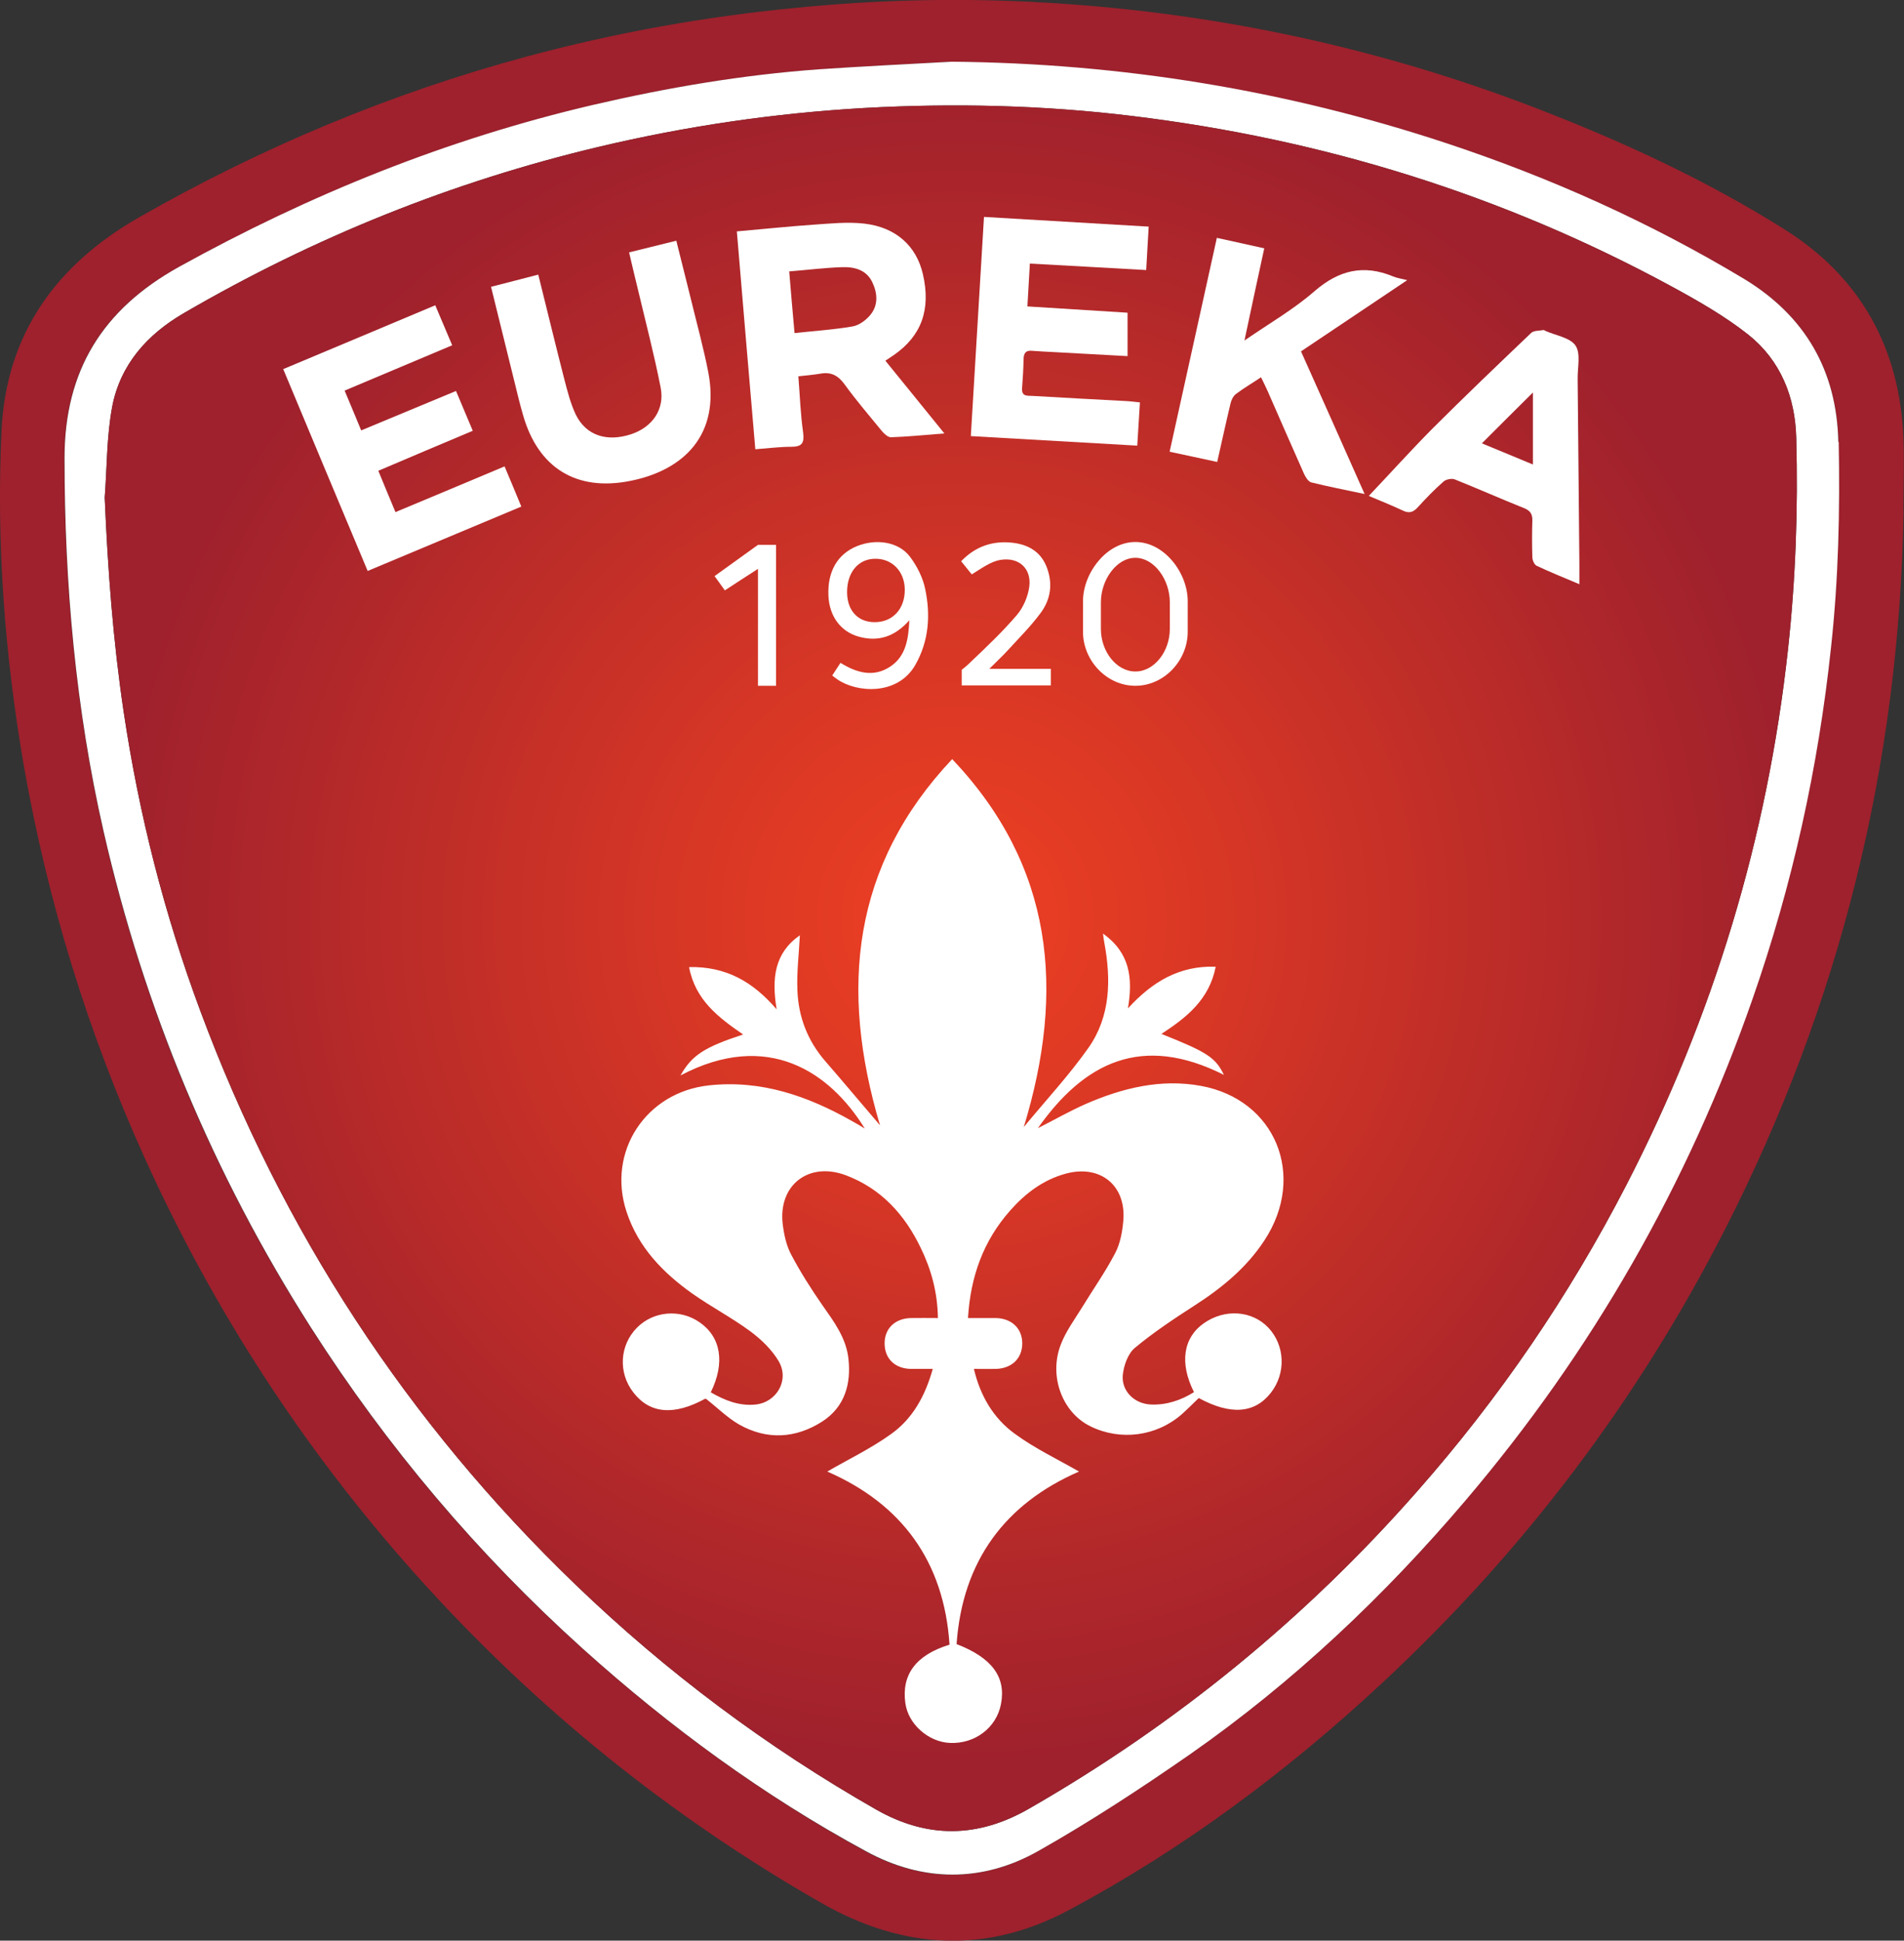
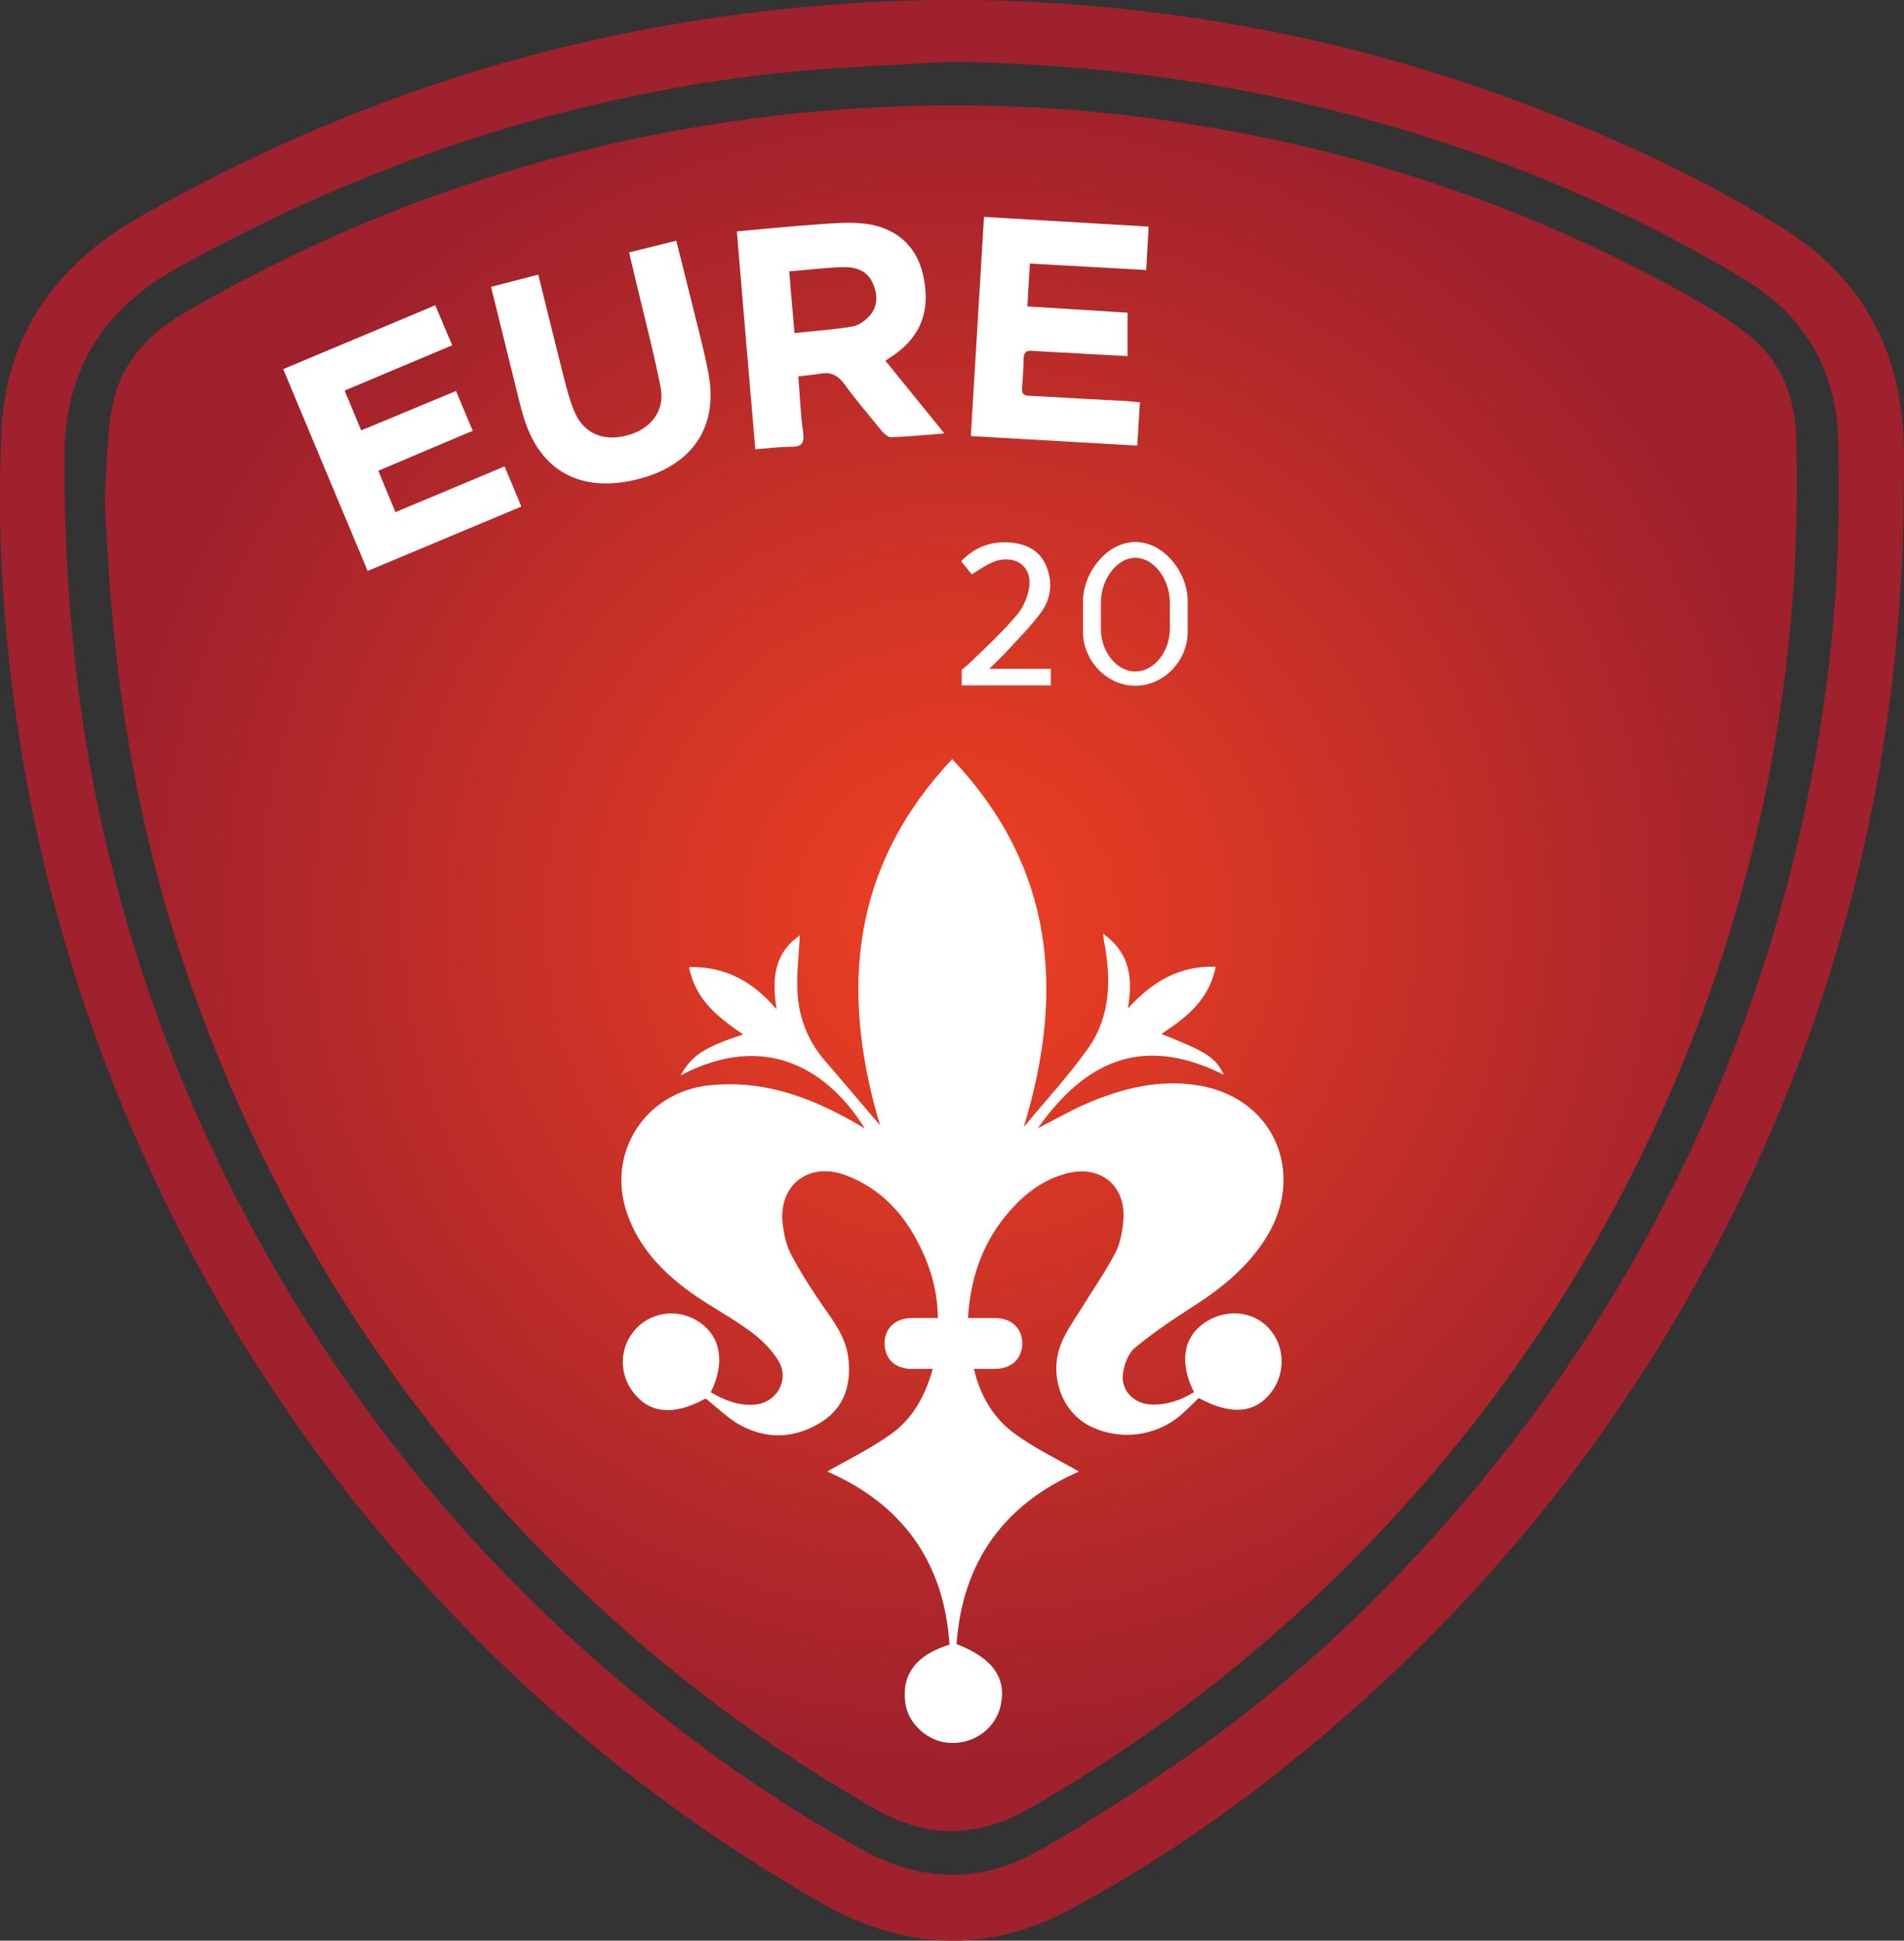
<svg xmlns="http://www.w3.org/2000/svg" viewBox="0 0 100 101.9" data-sanitized-data-name="Layer 2" data-name="Layer 2" id="Layer_2">
  <rect x="0" y="0" width="100" height="101.9" fill="#333333" stroke="none" />
  <defs>
    <style>
      .cls-1 {
        fill: #fff;
      }

      .cls-1, .cls-2, .cls-3 {
        stroke-width: 0px;
      }

      .cls-2 {
        fill: #9e212d;
      }

      .cls-3 {
        fill: url(#radial-gradient);
      }
    </style>
    <radialGradient gradientUnits="userSpaceOnUse" gradientTransform="translate(14.71 -8.62) scale(.89)" r="50.48" fy="63.86" fx="39.86" cy="63.86" cx="39.86" id="radial-gradient">
      <stop stop-color="#ee4023" offset="0" />
      <stop stop-color="#d83725" offset=".31" />
      <stop stop-color="#a2222c" offset=".95" />
      <stop stop-color="#9e212d" offset="1" />
    </radialGradient>
  </defs>
  <g data-sanitized-data-name="Layer 1" data-name="Layer 1" id="Layer_1-2">
    <g>
      <path d="M99.98,26.81c-.22,13.32-3.34,25.91-9.4,37.78-4.58,8.96-10.56,16.86-17.92,23.72-5.01,4.67-10.48,8.76-16.53,11.99-4.33,2.32-8.71,2.06-12.96-.36-8.02-4.58-15.11-10.32-21.28-17.2-5.9-6.59-10.67-13.92-14.31-21.98-2.97-6.57-5.07-13.41-6.32-20.5C.25,34.42-.2,28.53.08,22.61c.24-5.06,2.86-8.7,7.21-11.19,6.44-3.68,13.22-6.52,20.37-8.45,4.64-1.25,9.36-2.1,14.16-2.56C45.95,0,50.08-.11,54.21.1c9.12.46,17.97,2.3,26.5,5.59,4.53,1.75,8.93,3.78,13.04,6.37,3.98,2.51,6.02,6.22,6.22,10.92.05,1.28,0,2.56,0,3.83ZM49.98,3.24c-2.33.13-4.66.24-6.99.41-4,.29-7.95.95-11.86,1.87-7.65,1.8-14.87,4.7-21.75,8.51-4,2.21-6,5.43-6,10.03,0,6.61.58,13.15,2.05,19.6,2.12,9.32,5.76,18.02,10.9,26.07,4,6.26,8.75,11.88,14.28,16.85,4.56,4.1,9.48,7.71,14.86,10.64,2.97,1.62,6.11,1.65,9.05-.02,2.74-1.55,5.38-3.28,7.97-5.08,5.41-3.78,10.18-8.28,14.45-13.31,6.66-7.84,11.69-16.61,15.08-26.33,2.1-6.01,3.46-12.18,4.14-18.5.38-3.58.47-7.17.39-10.77-.08-3.77-1.76-6.63-4.94-8.55-4.93-2.97-10.17-5.32-15.64-7.13-8.43-2.79-17.1-4.19-25.99-4.28Z" class="cls-2" />
-       <path d="M96.55,23.21c-.08-3.77-1.76-6.63-4.94-8.56-4.94-2.97-10.17-5.32-15.64-7.13-8.43-2.79-17.09-4.2-25.98-4.28-2.33.13-4.67.24-6.99.4-4.01.29-7.95.96-11.86,1.87-7.66,1.79-14.87,4.7-21.75,8.51-3.99,2.22-6,5.43-6,10.03,0,6.61.58,13.15,2.05,19.6,2.13,9.32,5.76,18.01,10.9,26.07,4,6.26,8.75,11.88,14.28,16.86,4.56,4.1,9.48,7.71,14.87,10.63,2.97,1.62,6.1,1.65,9.05-.02,2.74-1.55,5.38-3.28,7.97-5.08,5.41-3.78,10.18-8.29,14.45-13.31,6.66-7.83,11.69-16.61,15.08-26.33,2.1-6.01,3.46-12.18,4.13-18.5.39-3.58.47-7.17.4-10.77ZM93.91,34.07c-1.08,9.93-3.93,19.31-8.5,28.17-3,5.81-6.66,11.17-10.98,16.07-5.88,6.69-12.68,12.24-20.4,16.67-2.67,1.53-5.32,1.57-8.01.04-5.75-3.28-11.01-7.21-15.78-11.8-8.88-8.54-15.43-18.6-19.72-30.14-1.89-5.08-3.22-10.31-4.02-15.67-.56-3.74-.84-7.5-1-11.28.12-1.59.1-3.2.39-4.76.42-2.22,1.84-3.81,3.77-4.93,6.84-3.98,14.09-6.9,21.79-8.73,4.59-1.09,9.24-1.77,13.95-2.04,4.7-.26,9.39-.15,14.06.42,10,1.21,19.47,4.14,28.33,8.95,1.4.76,2.8,1.56,4.04,2.54,1.69,1.35,2.46,3.27,2.51,5.43.1,3.69-.03,7.38-.43,11.06Z" class="cls-1" />
      <path d="M93.91,34.07c-1.08,9.93-3.93,19.31-8.5,28.17-3,5.81-6.66,11.17-10.98,16.07-5.88,6.69-12.68,12.24-20.4,16.67-2.67,1.53-5.32,1.57-8.01.04-5.75-3.28-11.01-7.21-15.78-11.8-8.88-8.54-15.43-18.6-19.72-30.14-1.89-5.08-3.22-10.31-4.02-15.67-.56-3.74-.84-7.5-1-11.28.12-1.59.1-3.2.39-4.76.42-2.22,1.84-3.81,3.77-4.93,6.84-3.98,14.09-6.9,21.79-8.73,4.59-1.09,9.24-1.77,13.95-2.04,4.7-.26,9.39-.15,14.06.42,10,1.21,19.47,4.14,28.33,8.95,1.4.76,2.8,1.56,4.04,2.54,1.69,1.35,2.46,3.27,2.51,5.43.1,3.69-.03,7.38-.43,11.06Z" class="cls-3" />
      <path d="M37.03,73.45c-1.64.89-2.9.79-3.77-.34-.8-1.03-.72-2.47.19-3.39.86-.88,2.27-1,3.29-.29,1.13.78,1.35,2.13.59,3.68.73.42,1.49.73,2.36.64,1.11-.12,1.78-1.29,1.21-2.27-.36-.61-.92-1.15-1.5-1.58-.98-.72-2.07-1.29-3.06-1.99-1.53-1.09-2.82-2.42-3.43-4.27-1.05-3.16,1.01-6.3,4.34-6.65,2.72-.29,5.15.55,7.47,1.86.22.12.44.25.7.41-1.84-2.99-5.12-5.19-9.68-2.79.6-1.06,1.24-1.48,3.29-2.15-1.29-.89-2.51-1.8-2.84-3.54,1.91-.04,3.33.74,4.6,2.22-.27-1.65-.11-2.96,1.22-3.89-.05.99-.17,1.94-.13,2.88.05,1.41.54,2.68,1.49,3.76.93,1.07,1.83,2.15,2.85,3.34-2.14-7.17-1.47-13.65,3.79-19.23,5.33,5.62,5.95,12.14,3.76,19.32,1.18-1.43,2.38-2.72,3.39-4.15,1.17-1.66,1.2-3.59.84-5.53-.02-.11-.04-.23-.07-.48,1.41,1.01,1.58,2.32,1.31,3.93,1.29-1.41,2.7-2.25,4.61-2.19-.34,1.74-1.54,2.67-2.85,3.53,2.41.96,2.84,1.24,3.28,2.15-4.31-2.17-7.33-.66-9.77,2.8.87-.44,1.67-.9,2.51-1.27,1.93-.84,3.95-1.34,6.06-.95,3.92.72,5.55,4.73,3.33,8.11-.95,1.45-2.25,2.51-3.7,3.44-1.07.69-2.14,1.4-3.11,2.21-.36.3-.58.92-.63,1.42-.08.84.61,1.52,1.49,1.55.81.03,1.56-.22,2.25-.65-.77-1.52-.57-2.86.52-3.62,1.1-.77,2.53-.67,3.39.24.87.93.93,2.38.13,3.41-.85,1.09-2.11,1.19-3.79.28-.29.28-.58.57-.89.85-1.34,1.17-3.23,1.41-4.81.63-1.48-.73-2.2-2.66-1.53-4.33.26-.66.69-1.25,1.07-1.86.59-.97,1.25-1.9,1.77-2.9.27-.51.38-1.14.43-1.73.14-1.84-1.22-2.92-3-2.45-1.2.32-2.15,1.04-2.95,1.95-1.4,1.58-2.08,3.46-2.21,5.64.52,0,.99,0,1.47,0,.83.02,1.38.55,1.38,1.33,0,.78-.54,1.31-1.37,1.34-.36.01-.71,0-1.17,0,.34,1.44,1.04,2.6,2.14,3.4,1.06.78,2.27,1.35,3.38,1.99-3.86,1.68-6.12,4.67-6.43,9.06,1.87.72,2.61,1.74,2.33,3.16-.24,1.23-1.36,2.08-2.66,2.03-1.14-.04-2.21-.98-2.36-2.09-.21-1.49.55-2.53,2.32-3.07-.29-4.4-2.54-7.4-6.42-9.09,1.08-.63,2.28-1.2,3.35-1.97,1.11-.79,1.78-1.96,2.19-3.42-.43,0-.8,0-1.16,0-.84-.02-1.37-.55-1.37-1.34,0-.78.54-1.31,1.38-1.33.45-.01.91,0,1.42,0-.02-1.35-.35-2.55-.9-3.68-.84-1.75-2.08-3.12-3.94-3.82-1.96-.73-3.56.53-3.31,2.58.07.55.19,1.12.45,1.6.48.91,1.04,1.79,1.63,2.64.61.87,1.25,1.72,1.37,2.81.15,1.34-.2,2.54-1.37,3.3-1.39.89-2.9.99-4.37.16-.61-.35-1.13-.87-1.74-1.35Z" class="cls-1" />
      <path d="M49.59,22.76c-1.02.08-1.91.17-2.8.2-.15,0-.34-.17-.46-.31-.67-.82-1.36-1.62-1.98-2.48-.34-.46-.71-.65-1.26-.55-.35.06-.71.09-1.16.14.08.98.11,1.97.25,2.94.07.56-.05.76-.62.76-.61,0-1.22.08-1.89.13-.33-3.84-.65-7.61-.97-11.44,1.39-.12,2.69-.26,4-.35.89-.06,1.8-.16,2.68-.06,1.68.19,2.75,1.18,3.09,2.65.43,1.86-.07,3.24-1.52,4.25-.13.09-.26.17-.45.3,1.02,1.25,2.01,2.48,3.1,3.82ZM41.45,14.25c.09,1.1.18,2.13.28,3.24,1.09-.12,2.08-.18,3.05-.35.34-.06.69-.32.92-.59.44-.52.39-1.16.11-1.74-.32-.66-.97-.81-1.62-.78-.87.03-1.74.14-2.73.22Z" class="cls-1" />
      <path d="M50.99,22.88c.23-3.87.46-7.63.69-11.49,2.9.17,5.73.34,8.65.51-.04.77-.09,1.48-.13,2.28-2.03-.11-4.02-.23-6.11-.34-.04.77-.09,1.47-.13,2.25,1.8.11,3.54.22,5.26.33v2.28c-1.33-.07-2.58-.14-3.83-.21-.4-.02-.8-.04-1.2-.07-.31-.03-.42.12-.43.42-.01.52-.04,1.04-.08,1.55-.03.46.31.38.57.4,1.63.1,3.27.18,4.9.27.22.01.43.04.72.07-.05.75-.09,1.46-.14,2.27-2.9-.17-5.78-.33-8.73-.5Z" class="cls-1" />
      <path d="M14.88,19.38c2.68-1.13,5.31-2.22,7.98-3.35.3.71.58,1.36.89,2.1-1.9.8-3.76,1.58-5.65,2.38.3.71.57,1.37.87,2.09,1.66-.69,3.28-1.36,4.98-2.07.29.69.57,1.36.88,2.09-1.67.7-3.29,1.39-4.96,2.1.3.73.58,1.41.9,2.17,1.91-.8,3.79-1.58,5.73-2.4.3.71.58,1.38.88,2.11-2.7,1.13-5.35,2.24-8.07,3.38-1.49-3.55-2.95-7.04-4.44-10.61Z" class="cls-1" />
-       <path d="M63.94,24.26c-.85-.18-1.64-.36-2.51-.54.83-3.77,1.65-7.47,2.48-11.23.86.19,1.65.36,2.49.55-.35,1.6-.68,3.15-1.04,4.84,1.32-.91,2.59-1.64,3.68-2.59,1.28-1.11,2.58-1.42,4.14-.77.19.08.41.11.73.19-1.91,1.28-3.73,2.5-5.58,3.74,1.11,2.48,2.2,4.92,3.34,7.49-1.03-.22-1.92-.39-2.8-.61-.16-.04-.31-.29-.39-.47-.64-1.44-1.27-2.88-1.9-4.32-.1-.23-.22-.46-.35-.73-.46.31-.91.57-1.32.88-.14.11-.24.31-.28.49-.24.99-.45,1.98-.7,3.07Z" class="cls-1" />
      <path d="M33.05,13.25c.86-.21,1.63-.4,2.47-.61.26,1.05.52,2.06.77,3.08.31,1.28.66,2.54.91,3.83.62,3.23-1.23,5.13-4.09,5.7-2.84.57-4.85-.68-5.64-3.46-.08-.27-.15-.54-.22-.81-.48-1.95-.96-3.9-1.46-5.92.83-.21,1.62-.42,2.48-.64.47,1.88.91,3.71,1.38,5.54.16.61.32,1.24.59,1.81.54,1.1,1.63,1.45,2.91,1.03,1.11-.37,1.77-1.3,1.55-2.44-.34-1.74-.79-3.45-1.2-5.18-.15-.62-.3-1.23-.46-1.93Z" class="cls-1" />
-       <path d="M82.96,30.68c-.83-.35-1.55-.64-2.25-.97-.13-.06-.23-.3-.23-.46-.02-.64-.02-1.28,0-1.91.01-.35-.11-.53-.44-.66-1.22-.49-2.42-1.02-3.64-1.51-.16-.06-.46,0-.59.12-.48.42-.92.88-1.35,1.35-.24.26-.45.33-.78.17-.62-.29-1.27-.55-1.79-.77,1.12-1.18,2.2-2.38,3.33-3.52,1.71-1.71,3.45-3.37,5.2-5.04.14-.13.43-.11.65-.15.03,0,.07.03.11.05.54.24,1.29.35,1.57.77.28.42.1,1.15.11,1.75.03,3.21.06,6.42.09,9.64,0,.34,0,.68,0,1.15ZM77.83,23.28c.92.38,1.77.73,2.68,1.11v-3.78c-.91.9-1.76,1.75-2.68,2.67Z" class="cls-1" />
-       <path d="M44.15,34.81c.86.53,1.74.77,2.61.19.81-.54.95-1.41,1-2.43-.78.88-1.65,1.14-2.66.86-.96-.27-1.54-1.08-1.59-2.14-.06-1.27.47-2.19,1.49-2.61,1.01-.41,2.19-.24,2.79.55.37.49.68,1.1.8,1.69.29,1.37.2,2.74-.52,4-.93,1.62-3.09,1.46-4.11.74-.13-.09-.25-.19-.25-.19l.43-.66ZM47.52,30.95c-.01-.94-.66-1.62-1.55-1.61-.9,0-1.5.73-1.48,1.8.02.94.58,1.53,1.45,1.53.95,0,1.59-.7,1.58-1.72Z" class="cls-1" />
      <path d="M50.51,36.01v-.84s.24-.18.43-.37c.85-.81,1.71-1.62,2.47-2.51.34-.4.58-.97.65-1.49.12-.96-.56-1.56-1.52-1.4-.53.09-1.04.48-1.5.76-.1-.11-.38-.48-.56-.69.76-.79,1.67-1.09,2.71-.97.84.1,1.51.49,1.81,1.35.3.84.17,1.64-.34,2.33-.53.72-1.17,1.35-1.77,2.01-.27.29-.56.56-.93.93h3.23v.87h-4.67Z" class="cls-1" />
-       <path d="M40.76,36.01h-.95v-6.14c-.64.41-1.16.75-1.74,1.13-.16-.22-.32-.44-.54-.75l2.28-1.64h.95v7.41Z" class="cls-1" />
      <path d="M59.63,28.46c-.76,0-1.45.41-1.94,1-.5.59-.81,1.37-.81,2.11v1.61c0,1.49,1.23,2.83,2.75,2.83s2.75-1.34,2.75-2.83v-1.61c0-1.49-1.23-3.11-2.75-3.11ZM61.44,33.03c0,1.17-.81,2.23-1.81,2.23s-1.81-1.06-1.81-2.23v-1.4c0-.59.2-1.17.53-1.61.33-.44.78-.73,1.28-.73,1,0,1.81,1.16,1.81,2.33v1.4Z" class="cls-1" />
    </g>
  </g>
</svg>